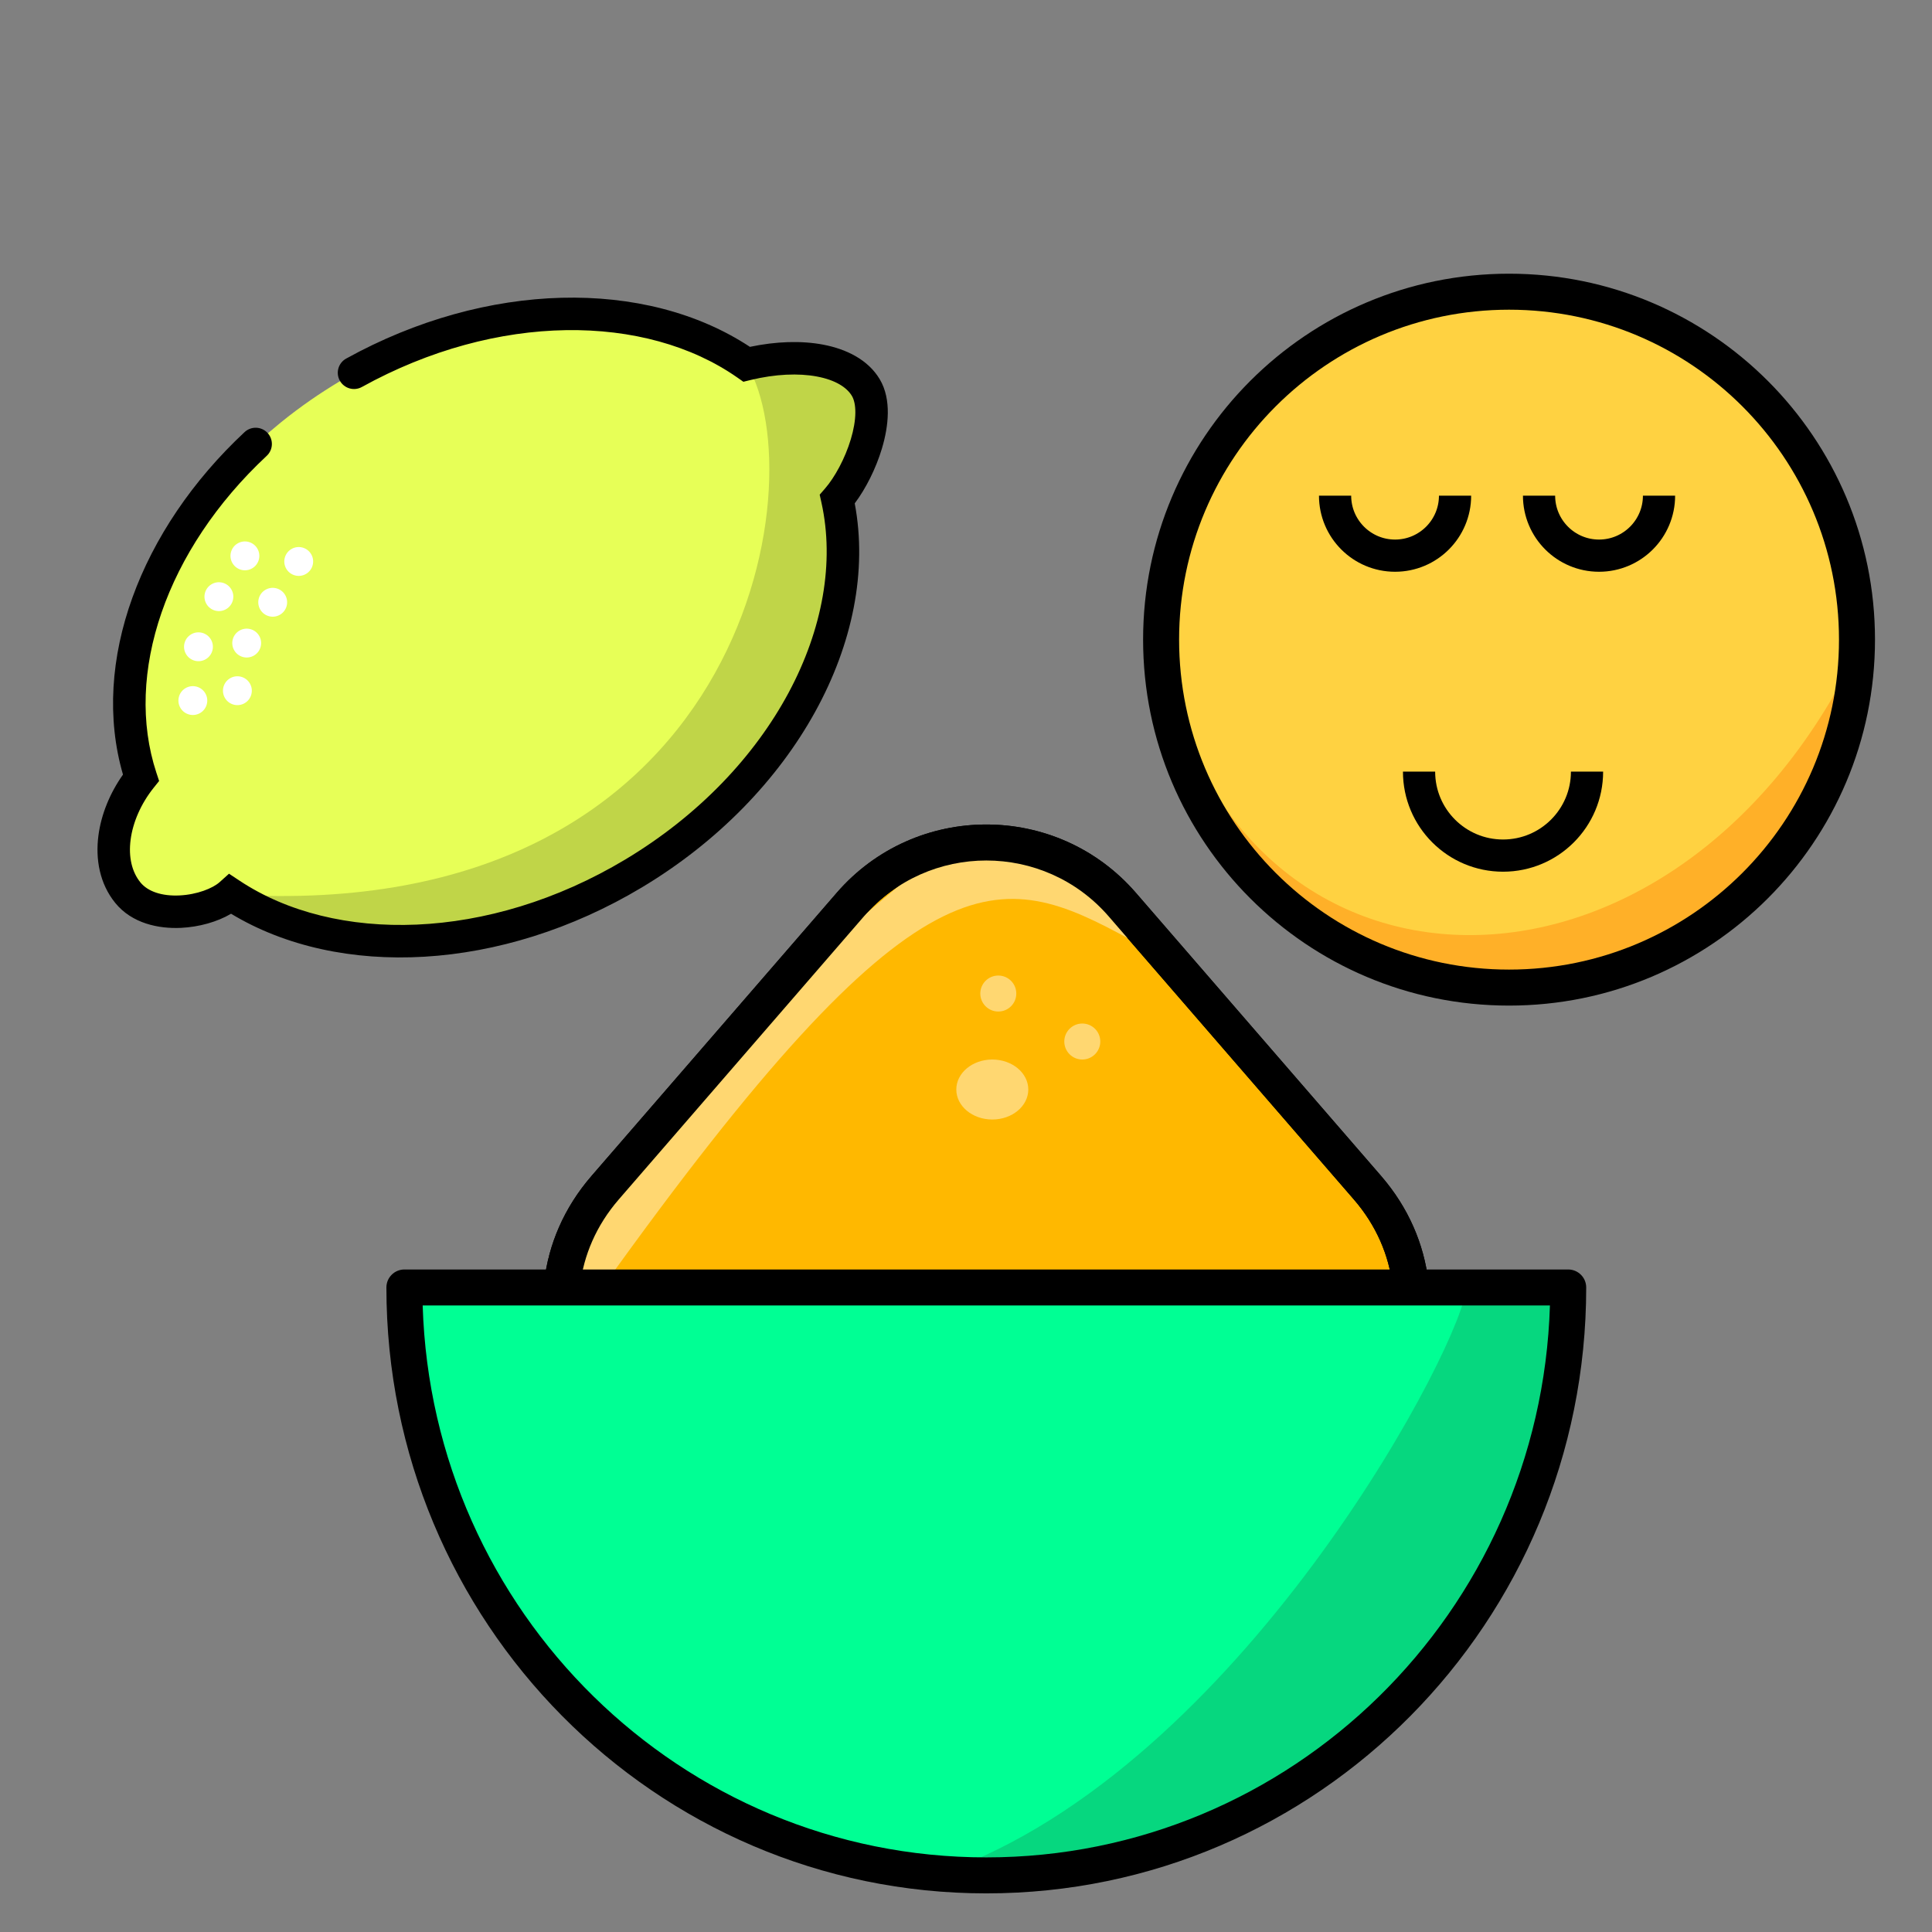
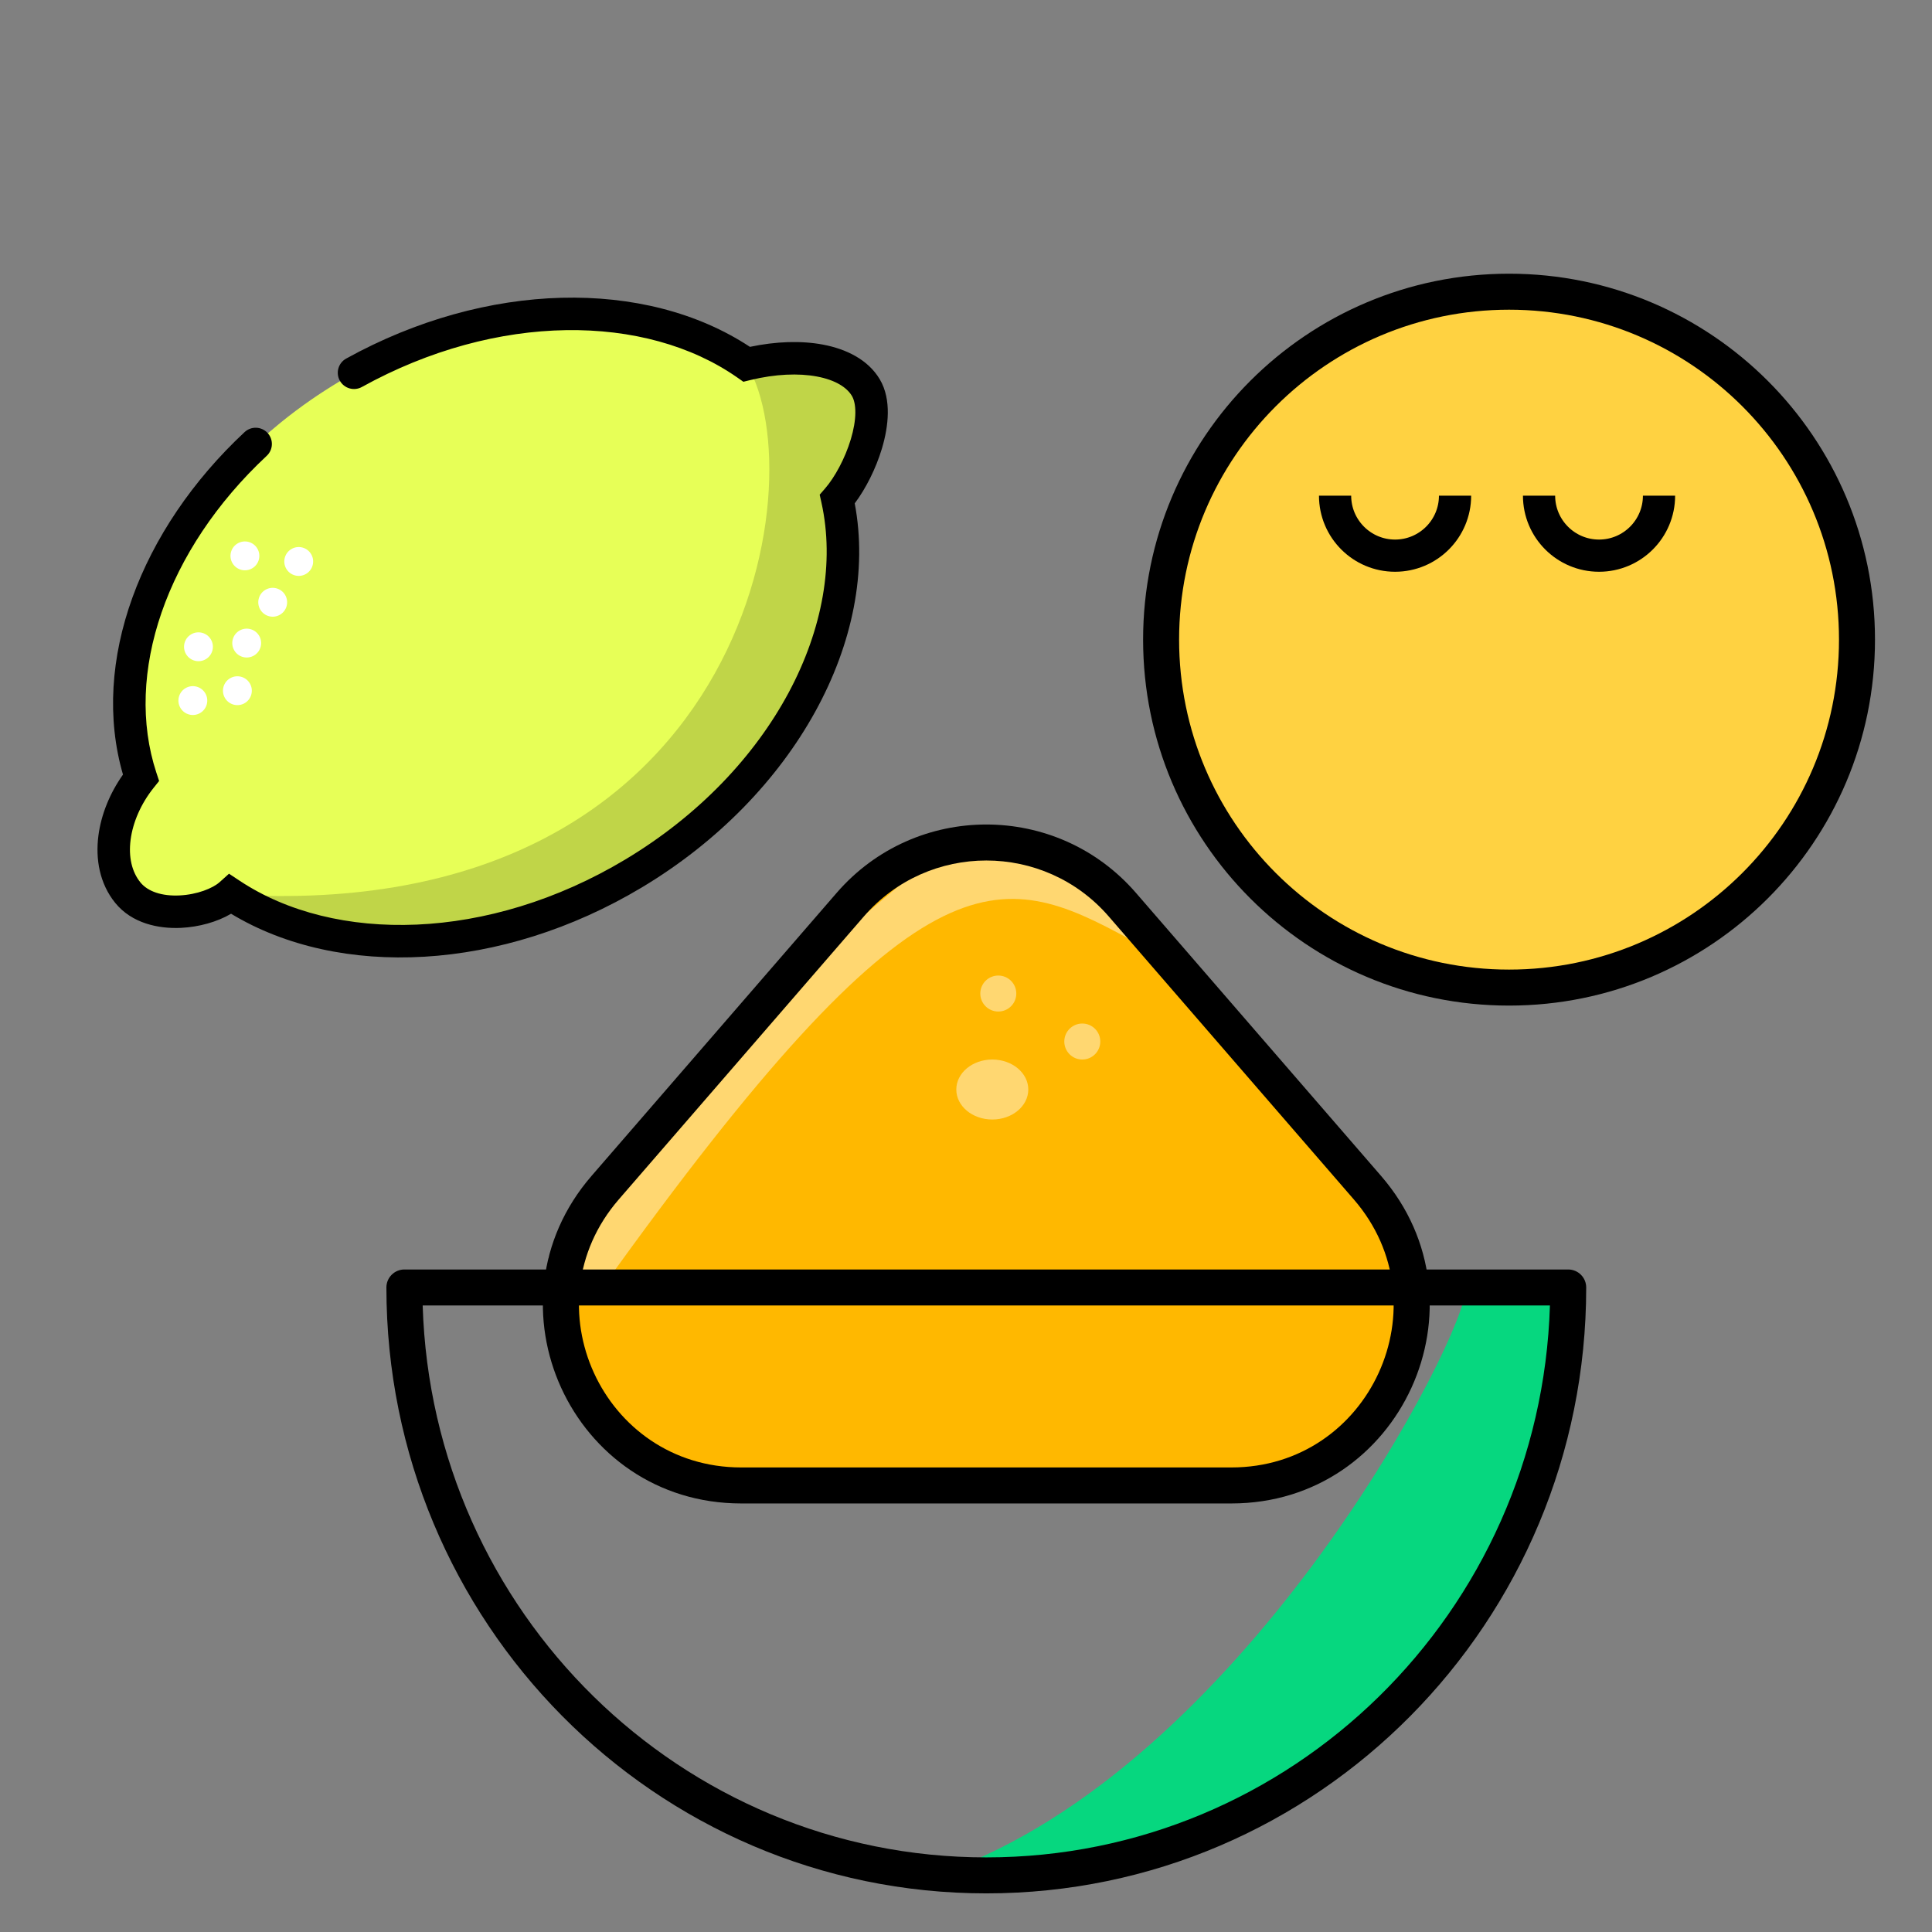
<svg xmlns="http://www.w3.org/2000/svg" width="120" height="120" viewBox="0 0 120 120" fill="none">
  <rect x="0" y="0" width="120" height="120" fill="#808080" stroke="none" />
  <g id="Frame 45" clip-path="url(#clip0_72_9978)">
    <g id="Group 33897">
      <g id="Group 33873">
        <path id="Ellipse 32" d="M14.328 55.555C20.658 59.758 30.618 59.506 39.356 54.271C48.793 48.618 53.779 38.967 52.016 31.019C53.435 29.385 54.821 25.813 53.784 24.084C52.748 22.354 49.694 21.834 46.386 22.64C40.075 18.222 29.932 18.396 21.052 23.715C20.459 24.071 19.883 24.442 19.325 24.828C18.669 25.282 18.038 25.755 17.433 26.247C9.907 32.36 6.42 41.201 8.764 48.321C6.972 50.56 6.451 53.614 7.948 55.46C9.445 57.305 13.019 56.731 14.328 55.555Z" fill="#E7FF57" />
        <path id="Ellipse 33" d="M14.328 55.555C20.658 59.758 30.618 59.506 39.356 54.271C48.793 48.618 53.778 38.967 52.016 31.019C53.435 29.385 54.821 25.813 53.784 24.084C52.748 22.354 49.694 21.834 46.386 22.64C50.703 29.847 46.353 57.522 14.328 55.555Z" fill="#C0D548" />
        <path id="Ellipse 34 (Stroke)" fill-rule="evenodd" clip-rule="evenodd" d="M21.106 23.642C20.837 23.155 21.013 22.542 21.501 22.272C30.214 17.454 40.083 17.262 46.58 21.544C48.189 21.203 49.762 21.15 51.114 21.404C52.57 21.678 53.915 22.341 54.639 23.55C55.026 24.195 55.151 24.946 55.143 25.662C55.135 26.385 54.993 27.141 54.777 27.861C54.405 29.1 53.781 30.343 53.089 31.265C54.674 39.662 49.363 49.43 39.865 55.12C31.148 60.342 21.096 60.828 14.352 56.754C13.486 57.267 12.344 57.578 11.247 57.631C9.85 57.698 8.193 57.357 7.156 56.079C6.19 54.889 5.92 53.364 6.114 51.891C6.285 50.586 6.823 49.265 7.639 48.111C5.607 41.115 8.715 32.882 15.191 26.839C15.598 26.459 16.236 26.481 16.616 26.888C16.996 27.295 16.974 27.933 16.567 28.312C10.303 34.158 7.696 41.867 9.712 47.99L9.883 48.508L9.541 48.935C8.75 49.924 8.254 51.078 8.113 52.153C7.972 53.229 8.19 54.154 8.721 54.808C9.182 55.376 10.06 55.67 11.15 55.617C12.243 55.565 13.214 55.176 13.644 54.789L14.225 54.267L14.876 54.699C20.798 58.631 30.328 58.483 38.829 53.39C48.022 47.883 52.662 38.615 51.022 31.221L50.912 30.725L51.245 30.342C51.847 29.649 52.486 28.481 52.846 27.282C53.024 26.689 53.122 26.125 53.127 25.641C53.132 25.15 53.042 24.806 52.91 24.586C52.598 24.065 51.898 23.603 50.741 23.386C49.604 23.172 48.161 23.227 46.615 23.604L46.172 23.712L45.798 23.45C40.109 19.468 30.886 19.386 22.476 24.037C21.989 24.306 21.376 24.13 21.106 23.642Z" fill="black" />
        <g id="Group 33871">
          <ellipse id="Ellipse 35" cx="11.978" cy="43.514" rx="0.896" ry="0.896" transform="rotate(-30.924 11.978 43.514)" fill="white" />
          <ellipse id="Ellipse 36" cx="14.745" cy="42.901" rx="0.896" ry="0.896" transform="rotate(-30.924 14.745 42.901)" fill="white" />
          <ellipse id="Ellipse 37" cx="12.327" cy="40.172" rx="0.896" ry="0.896" transform="rotate(-30.924 12.327 40.172)" fill="white" />
          <ellipse id="Ellipse 38" cx="15.323" cy="39.943" rx="0.896" ry="0.896" transform="rotate(-30.924 15.323 39.943)" fill="white" />
-           <ellipse id="Ellipse 39" cx="13.596" cy="37.06" rx="0.896" ry="0.896" transform="rotate(-30.924 13.596 37.06)" fill="white" />
          <ellipse id="Ellipse 40" cx="16.938" cy="37.408" rx="0.896" ry="0.896" transform="rotate(-30.924 16.938 37.408)" fill="white" />
          <ellipse id="Ellipse 41" cx="15.212" cy="34.526" rx="0.896" ry="0.896" transform="rotate(-30.924 15.212 34.526)" fill="white" />
          <ellipse id="Ellipse 42" cx="18.554" cy="34.874" rx="0.896" ry="0.896" transform="rotate(-30.924 18.554 34.874)" fill="white" />
        </g>
      </g>
      <g id="Group 33896">
        <path id="Polygon 3" d="M52.811 56.19C57.269 51.043 65.254 51.043 69.711 56.19L84.934 73.768C91.204 81.007 86.061 92.264 76.484 92.264H46.038C36.461 92.264 31.319 81.007 37.588 73.768L52.811 56.19Z" fill="#FFB800" />
-         <path id="Polygon 3 (Stroke)" fill-rule="evenodd" clip-rule="evenodd" d="M51.966 55.458C56.869 49.796 65.653 49.796 70.556 55.458L85.779 73.036C92.675 81 87.019 93.382 76.484 93.382H46.038C35.504 93.382 29.847 81 36.743 73.036L51.966 55.458ZM68.866 56.922C64.854 52.289 57.668 52.289 53.656 56.922L38.433 74.5C32.791 81.015 37.419 91.146 46.038 91.146H76.484C85.103 91.146 89.731 81.015 84.089 74.5L68.866 56.922Z" fill="black" />
        <path id="Vector 99" d="M37.414 79.968C57.162 52.395 62.006 53.885 70.203 58.356L65.732 52.395L58.042 53.14L51.824 58.419L34.06 78.105L37.414 79.968Z" fill="#FFD771" />
        <path id="Polygon 4 (Stroke)" fill-rule="evenodd" clip-rule="evenodd" d="M51.966 55.458C56.869 49.796 65.653 49.796 70.556 55.458L85.779 73.036C92.675 81 87.019 93.382 76.484 93.382H46.038C35.504 93.382 29.847 81 36.743 73.036L51.966 55.458ZM68.866 56.922C64.854 52.289 57.668 52.289 53.656 56.922L38.433 74.5C32.791 81.015 37.419 91.146 46.038 91.146H76.484C85.103 91.146 89.731 81.015 84.089 74.5L68.866 56.922Z" fill="black" />
-         <path id="Ellipse 87" d="M97.404 79.969C97.404 100.136 81.222 116.484 61.261 116.484C41.3 116.484 25.118 100.136 25.118 79.969C25.118 79.969 41.3 79.969 61.261 79.969C81.222 79.969 97.404 79.969 97.404 79.969Z" fill="#00FF94" />
        <path id="Vector 100" d="M59.398 116C77.674 108.895 91.059 83.013 91.059 79.969H98.009C98.781 83.521 96.207 90.626 94.405 95.447C92.603 100.268 82.05 109.402 74.842 113.716C69.076 117.167 62.144 116.676 59.398 116Z" fill="#06D77F" />
        <path id="Ellipse 88 (Stroke)" fill-rule="evenodd" clip-rule="evenodd" d="M25.118 78.85V79.968C25.118 78.85 25.117 78.85 25.118 78.85H97.404C97.404 78.85 97.404 78.85 97.404 79.968L97.404 78.85C98.021 78.85 98.522 79.35 98.522 79.968C98.522 100.741 81.85 117.601 61.261 117.601C40.671 117.601 24 100.741 24 79.968C24 79.35 24.5 78.85 25.118 78.85ZM96.269 81.085H26.253C26.837 100.128 42.297 115.366 61.261 115.366C80.225 115.366 95.685 100.128 96.269 81.085Z" fill="black" />
        <path id="Ellipse 89" d="M63.869 67.672C63.869 68.701 62.868 69.535 61.634 69.535C60.399 69.535 59.398 68.701 59.398 67.672C59.398 66.643 60.399 65.809 61.634 65.809C62.868 65.809 63.869 66.643 63.869 67.672Z" fill="#FFD771" />
        <path id="Ellipse 93" d="M68.341 64.691C68.341 65.308 67.84 65.809 67.223 65.809C66.606 65.809 66.105 65.308 66.105 64.691C66.105 64.074 66.606 63.573 67.223 63.573C67.84 63.573 68.341 64.074 68.341 64.691Z" fill="#FFD771" />
        <path id="Ellipse 94" d="M63.124 61.71C63.124 62.328 62.623 62.828 62.006 62.828C61.389 62.828 60.888 62.328 60.888 61.71C60.888 61.093 61.389 60.593 62.006 60.593C62.623 60.593 63.124 61.093 63.124 61.71Z" fill="#FFD771" />
      </g>
      <g id="Group 33874">
        <circle id="Ellipse 43" cx="93.73" cy="40.475" r="21.611" fill="#FFD241" />
-         <path id="Ellipse 45" d="M93.73 62.086C105.666 62.086 115.342 52.41 115.342 40.474C103.79 64.322 76.59 63.576 72.119 40.474C72.119 52.41 81.794 62.086 93.73 62.086Z" fill="#FFB028" />
        <path id="Ellipse 44 (Stroke)" fill-rule="evenodd" clip-rule="evenodd" d="M93.729 19.236C82.411 19.236 73.236 28.411 73.236 39.729C73.236 51.048 82.411 60.223 93.729 60.223C105.048 60.223 114.223 51.048 114.223 39.729C114.223 28.411 105.048 19.236 93.729 19.236ZM71 39.729C71 27.176 81.176 17 93.729 17C106.282 17 116.459 27.176 116.459 39.729C116.459 52.282 106.282 62.459 93.729 62.459C81.176 62.459 71 52.282 71 39.729Z" fill="black" />
        <path id="Ellipse 46" d="M90.376 30.786C90.376 32.844 88.708 34.513 86.65 34.513C84.592 34.513 82.924 32.844 82.924 30.786" stroke="black" stroke-width="2" />
        <path id="Ellipse 47" d="M103.045 30.786C103.045 32.844 101.377 34.513 99.319 34.513C97.261 34.513 95.593 32.844 95.593 30.786" stroke="black" stroke-width="2" />
-         <path id="Ellipse 48" d="M98.573 47.927C98.573 50.808 96.238 53.143 93.357 53.143C90.476 53.143 88.14 50.808 88.14 47.927" stroke="black" stroke-width="2" />
      </g>
    </g>
  </g>
  <defs>
    <clipPath id="clip0_72_9978">
      <rect width="120" height="120" fill="white" />
    </clipPath>
  </defs>
</svg>